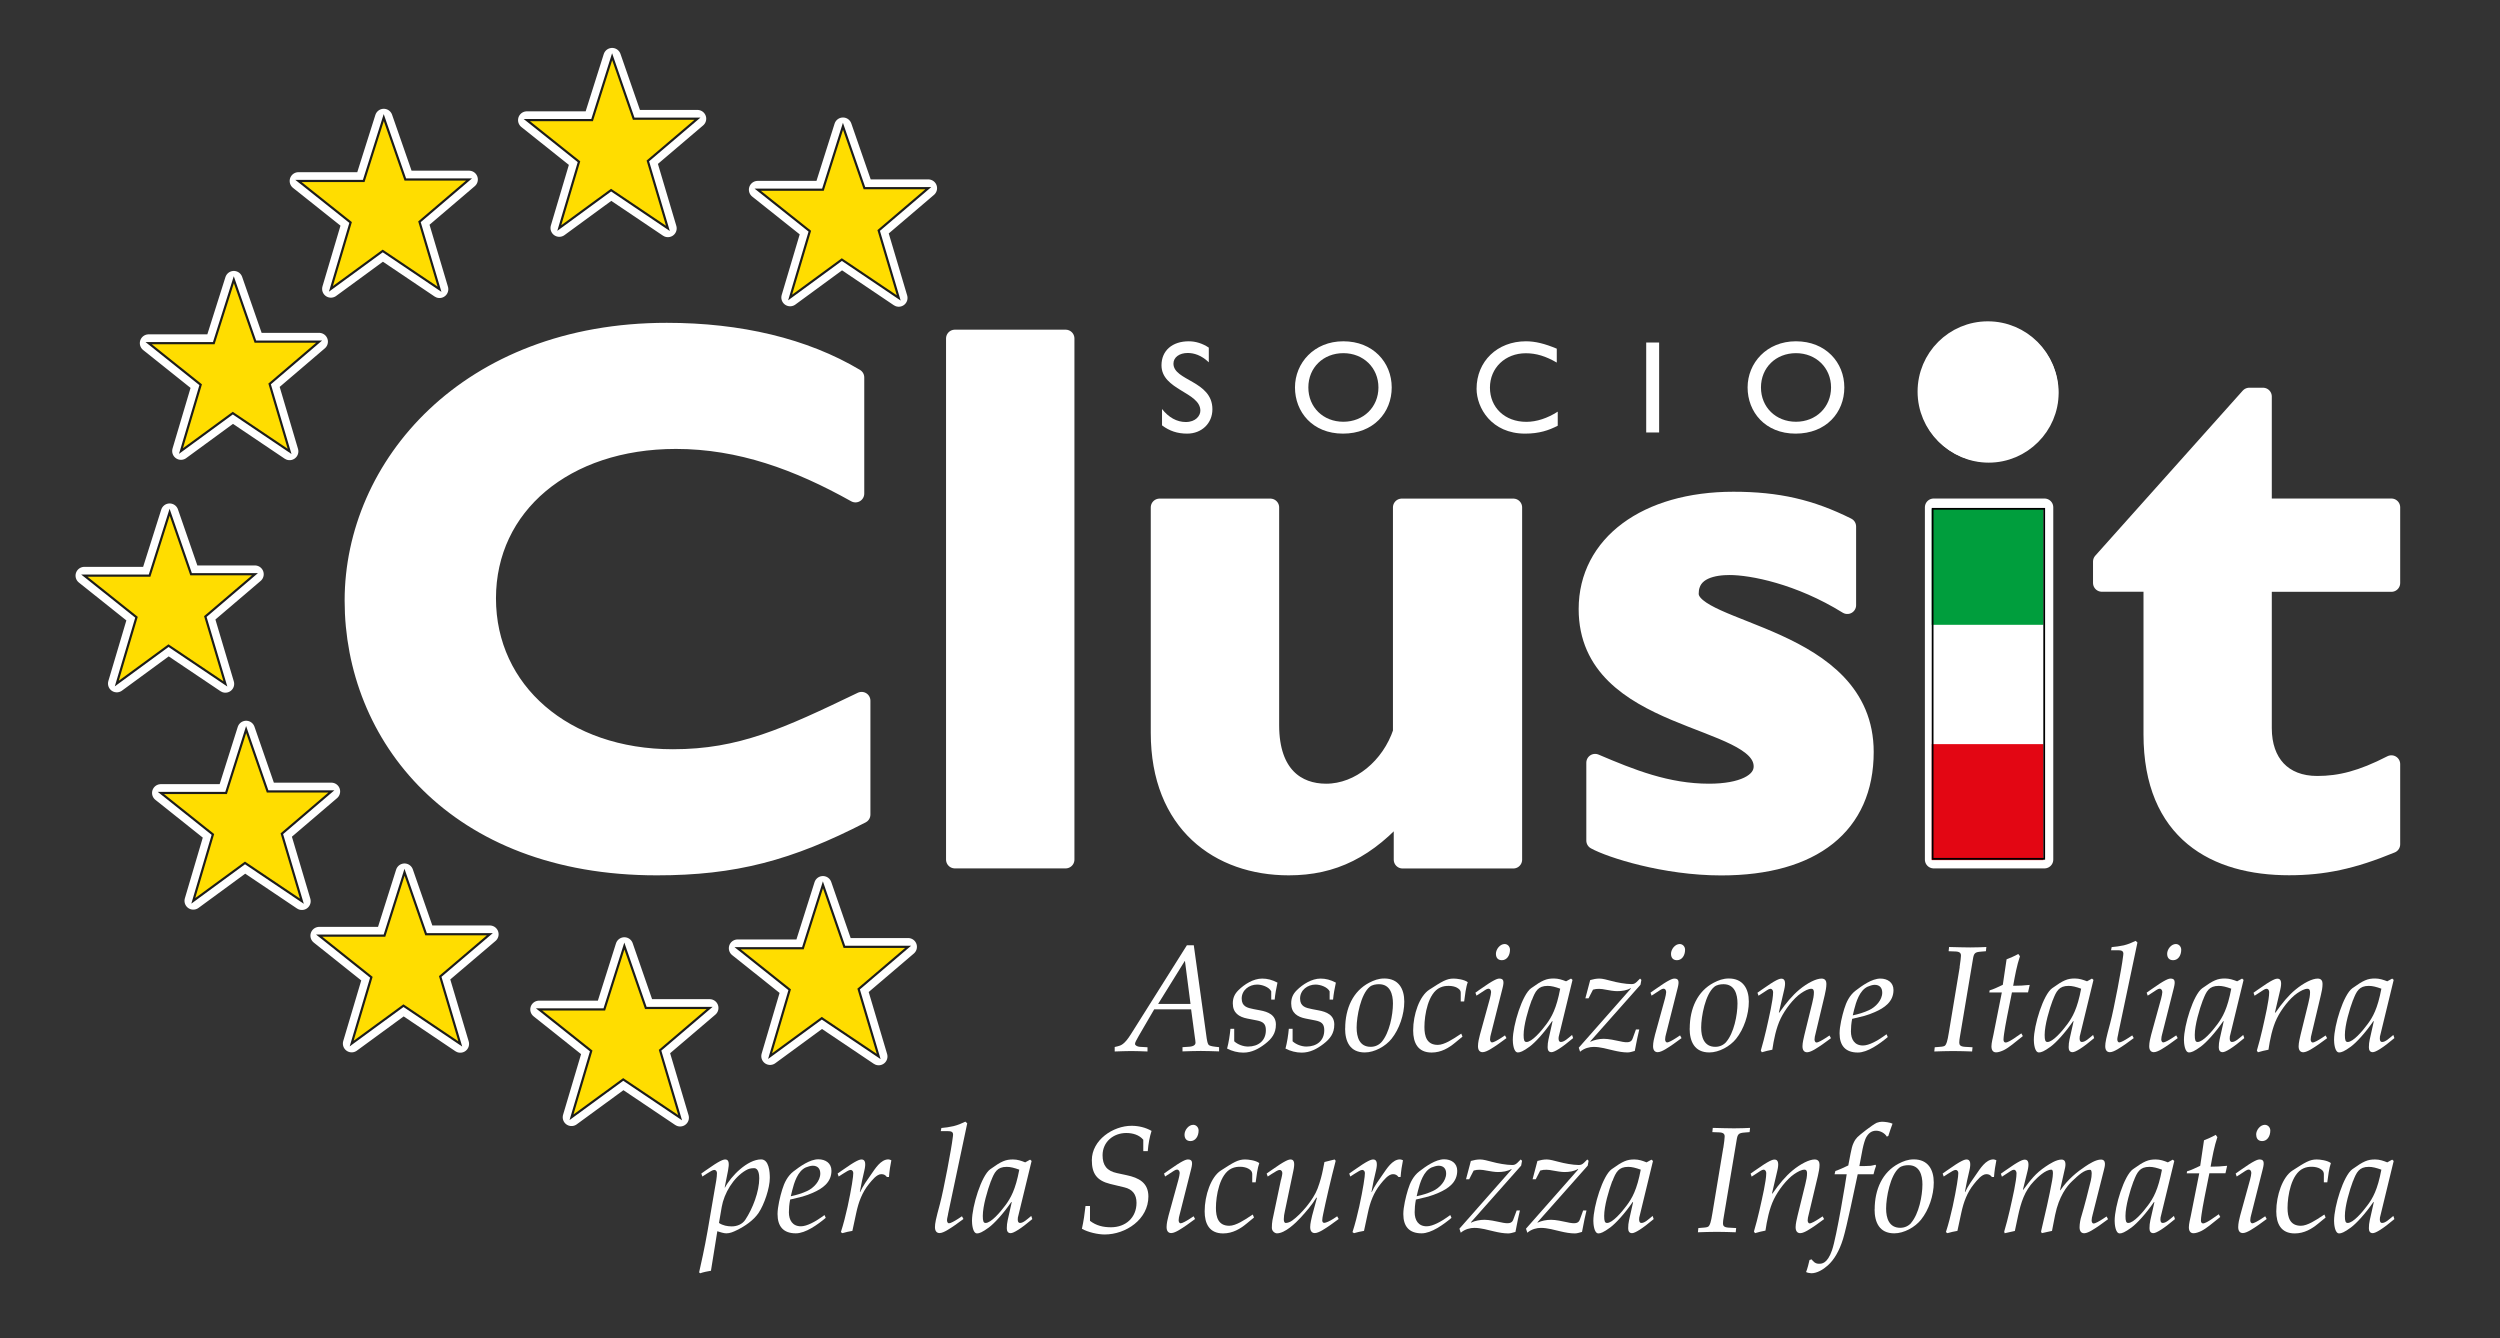
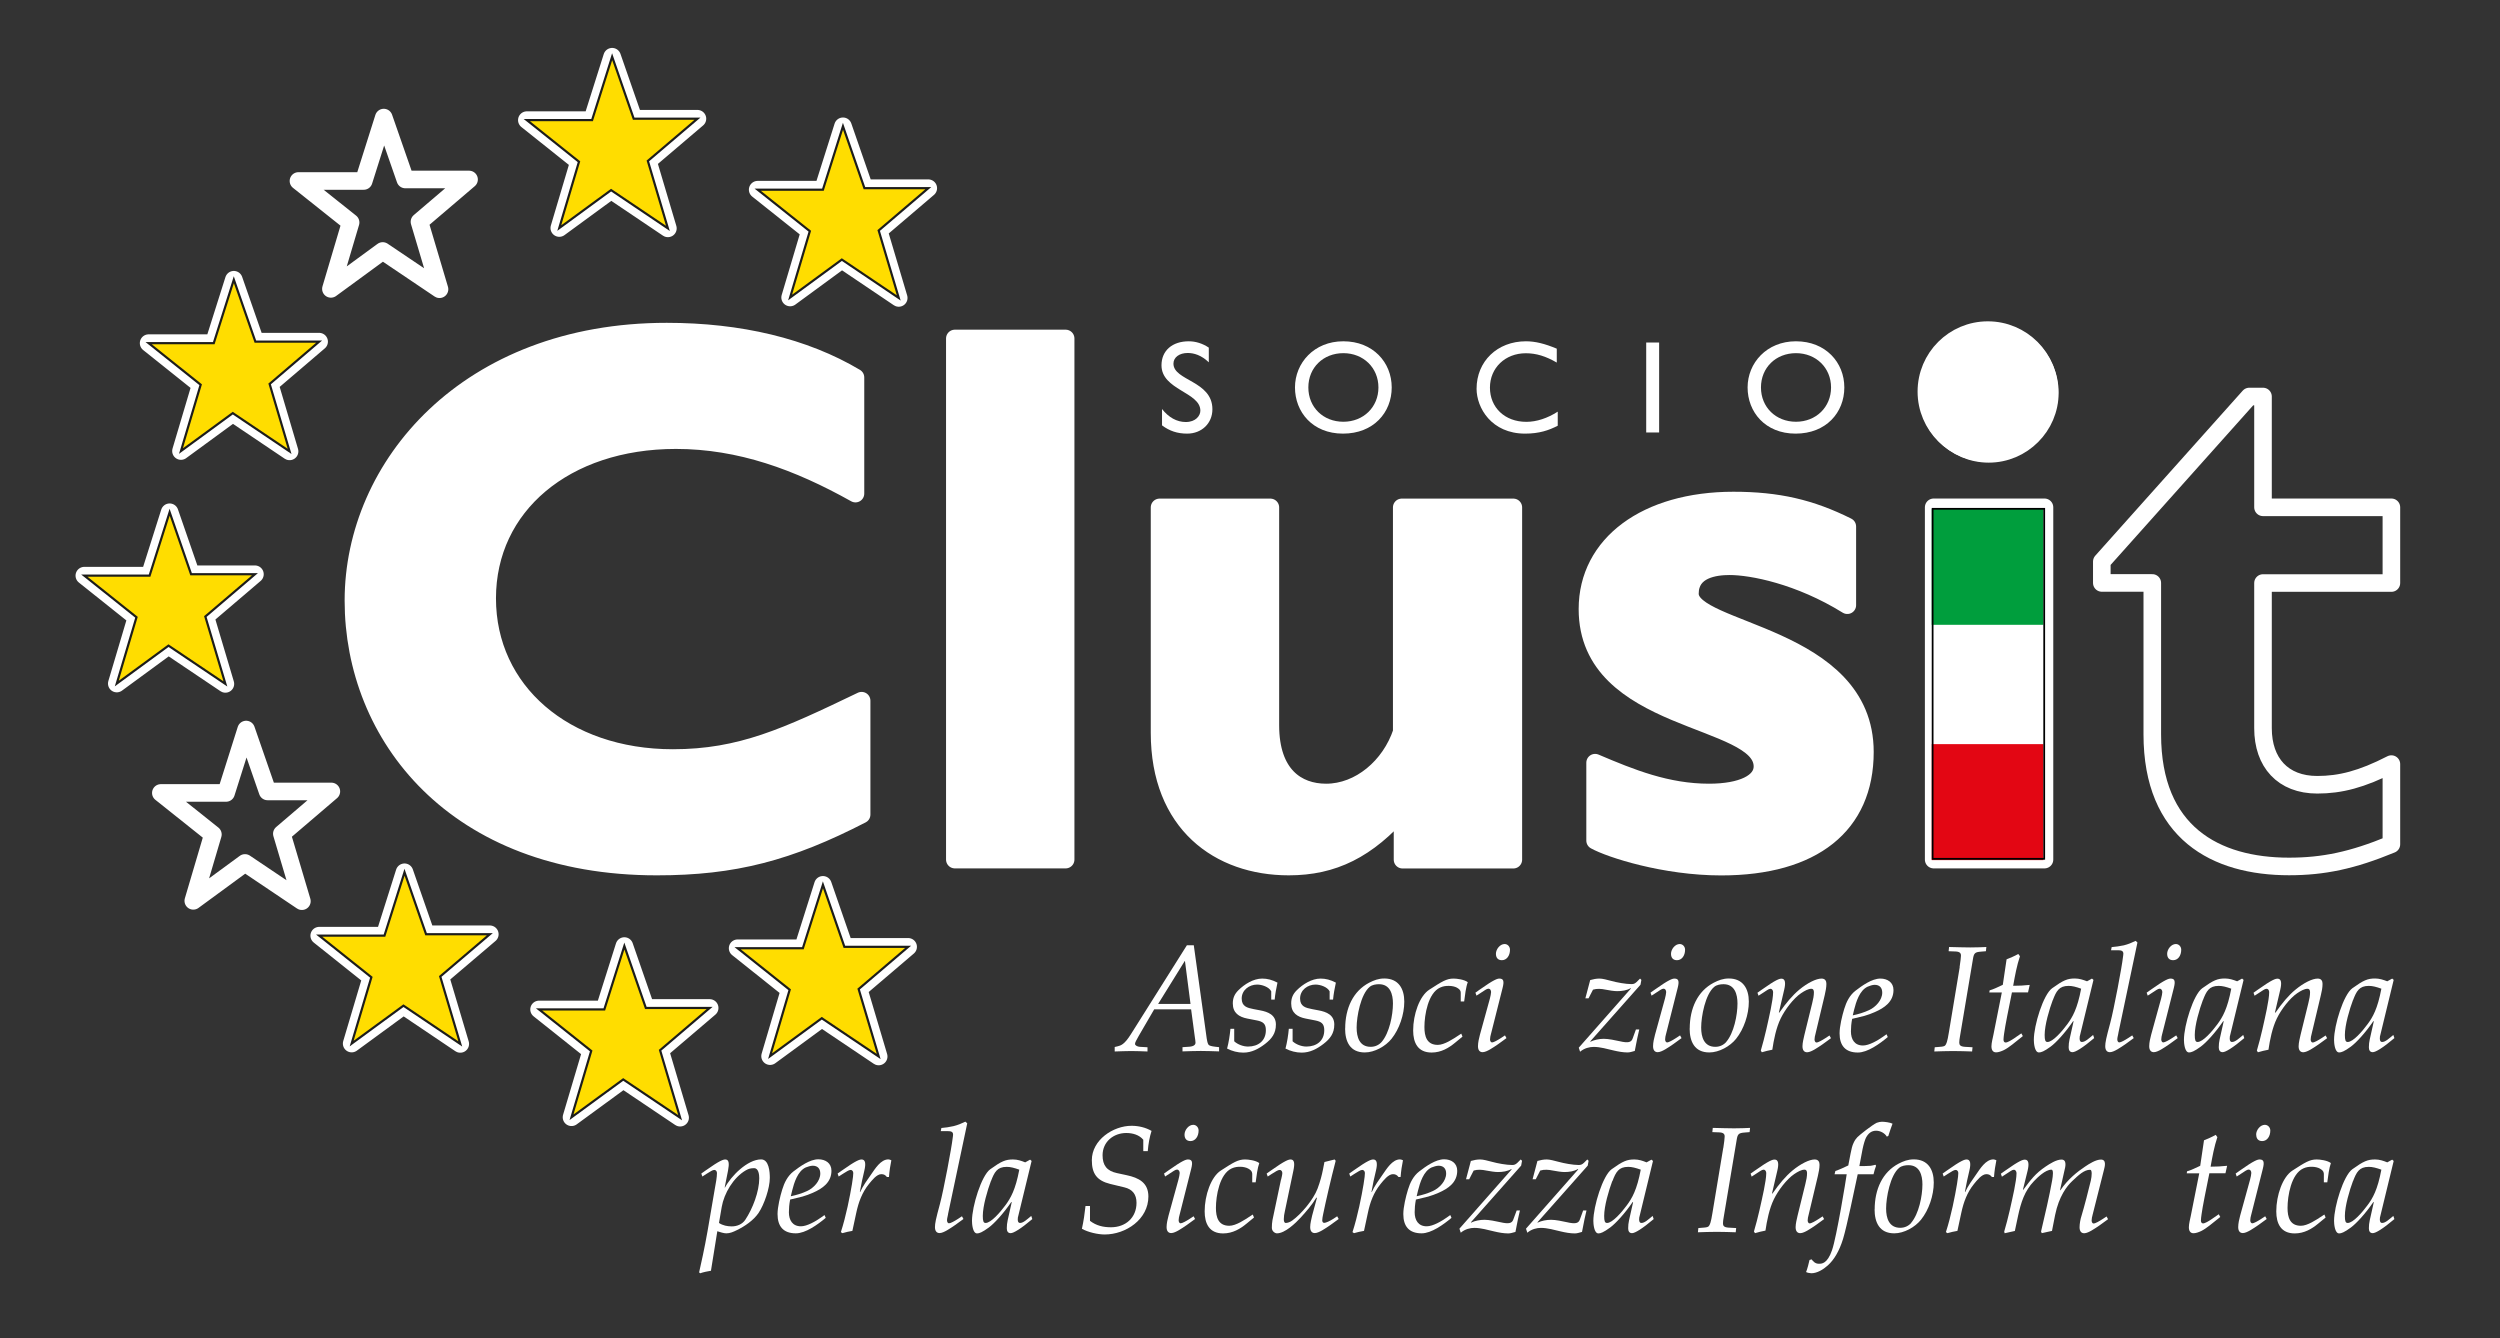
<svg xmlns="http://www.w3.org/2000/svg" id="Livello_1" data-name="Livello 1" viewBox="0 0 284.29 152.16">
  <rect x="0" y="0" width="284.29" height="152.16" fill="#333333" stroke="none" />
  <defs>
    <style>
      .cls-1 {
        stroke: #000;
        stroke-width: .2px;
      }

      .cls-1, .cls-2, .cls-3 {
        fill: none;
      }

      .cls-2 {
        stroke: #fff;
        stroke-linejoin: round;
        stroke-width: 2px;
      }

      .cls-4 {
        fill: #fd0;
        stroke: #1d1d1b;
        stroke-width: .25px;
      }

      .cls-5 {
        fill: #e30613;
      }

      .cls-5, .cls-3, .cls-6, .cls-7 {
        stroke-width: 0px;
      }

      .cls-6 {
        fill: #fff;
      }

      .cls-7 {
        fill: #009e3d;
      }
    </style>
  </defs>
  <g>
    <g>
      <polygon class="cls-2" points="95.86 14.36 98.3 21.4 105.56 21.4 99.92 26.21 102.2 33.88 95.73 29.52 89.85 33.83 92.09 26.29 86.16 21.57 93.58 21.57 95.86 14.36" />
      <polygon class="cls-2" points="69.61 6.45 72.06 13.5 79.31 13.5 73.67 18.3 75.95 25.97 69.49 21.62 63.6 25.93 65.84 18.39 59.91 13.66 67.33 13.66 69.61 6.45" />
      <polygon class="cls-2" points="43.64 13.37 46.09 20.41 53.34 20.41 47.7 25.22 49.98 32.89 43.52 28.54 37.63 32.85 39.87 25.3 33.94 20.58 41.36 20.58 43.64 13.37" />
      <polygon class="cls-2" points="26.59 31.81 29.04 38.85 36.29 38.85 30.66 43.66 32.93 51.33 26.47 46.98 20.58 51.29 22.82 43.75 16.9 39.02 24.31 39.02 26.59 31.81" />
      <polygon class="cls-2" points="19.29 58.25 21.73 65.3 28.99 65.3 23.35 70.11 25.63 77.77 19.16 73.42 13.28 77.73 15.52 70.19 9.59 65.46 17.01 65.46 19.29 58.25" />
      <polygon class="cls-2" points="27.99 82.96 30.43 90 37.68 90 32.05 94.81 34.33 102.48 27.86 98.13 21.98 102.44 24.21 94.89 18.29 90.17 25.71 90.17 27.99 82.96" />
      <polygon class="cls-2" points="46 99.19 48.45 106.24 55.7 106.24 50.06 111.04 52.34 118.71 45.88 114.36 39.99 118.67 42.23 111.13 36.3 106.4 43.72 106.4 46 99.19" />
      <polygon class="cls-2" points="71 107.58 73.44 114.62 80.7 114.62 75.06 119.43 77.34 127.1 70.87 122.75 64.99 127.05 67.23 119.51 61.3 114.79 68.72 114.79 71 107.58" />
      <polygon class="cls-2" points="93.58 100.62 96.02 107.67 103.27 107.67 97.64 112.47 99.92 120.14 93.45 115.79 87.57 120.1 89.8 112.55 83.88 107.83 91.3 107.83 93.58 100.62" />
    </g>
    <g>
      <polygon class="cls-4" points="95.86 14.36 98.3 21.4 105.56 21.4 99.92 26.21 102.2 33.88 95.73 29.52 89.85 33.83 92.09 26.29 86.16 21.57 93.58 21.57 95.86 14.36" />
      <polygon class="cls-4" points="69.61 6.45 72.06 13.5 79.31 13.5 73.67 18.3 75.95 25.97 69.49 21.62 63.6 25.93 65.84 18.39 59.91 13.66 67.33 13.66 69.61 6.45" />
-       <polygon class="cls-4" points="43.64 13.37 46.09 20.41 53.34 20.41 47.7 25.22 49.98 32.89 43.52 28.54 37.63 32.85 39.87 25.3 33.94 20.58 41.36 20.58 43.64 13.37" />
      <polygon class="cls-4" points="26.59 31.81 29.04 38.85 36.29 38.85 30.66 43.66 32.93 51.33 26.47 46.98 20.58 51.29 22.82 43.75 16.9 39.02 24.31 39.02 26.59 31.81" />
      <polygon class="cls-4" points="19.29 58.25 21.73 65.3 28.99 65.3 23.35 70.11 25.63 77.77 19.16 73.42 13.28 77.73 15.52 70.19 9.59 65.46 17.01 65.46 19.29 58.25" />
-       <polygon class="cls-4" points="27.99 82.96 30.43 90 37.68 90 32.05 94.81 34.33 102.48 27.86 98.13 21.98 102.44 24.21 94.89 18.29 90.17 25.71 90.17 27.99 82.96" />
      <polygon class="cls-4" points="46 99.19 48.45 106.24 55.7 106.24 50.06 111.04 52.34 118.71 45.88 114.36 39.99 118.67 42.23 111.13 36.3 106.4 43.72 106.4 46 99.19" />
      <polygon class="cls-4" points="71 107.58 73.44 114.62 80.7 114.62 75.06 119.43 77.34 127.1 70.87 122.75 64.99 127.05 67.23 119.51 61.3 114.79 68.72 114.79 71 107.58" />
      <polygon class="cls-4" points="93.58 100.62 96.02 107.67 103.27 107.67 97.64 112.47 99.92 120.14 93.45 115.79 87.57 120.1 89.8 112.55 83.88 107.83 91.3 107.83 93.58 100.62" />
    </g>
    <g>
      <path class="cls-6" d="m135.75,107.47l1.48,10.67c.03.24.1.5.19.65.07.12.36.19.77.24l.44.05v.48c-.7-.02-1.38-.05-2.08-.05s-1.38.03-2.08.05v-.48l.75-.05c.5-.03.73-.21.73-.46,0-.19-.05-.41-.07-.58l-.43-3.21h-4.2l-1.74,2.99c-.27.48-.44.77-.44.94s.27.31.53.33l.89.05v.48c-.61-.02-1.23-.05-1.84-.05s-1.25.03-1.89.05v-.51l.34-.08c.34-.09.75-.17,1.5-1.37l6.37-10.12h.79Zm-4.06,6.69h3.69l-.63-4.87h-.03l-3.02,4.87Z" />
      <path class="cls-6" d="m140.35,116.98v1.43c.38.36,1.02.6,1.57.6,1.16,0,2.03-.65,2.03-1.86,0-.75-.34-.97-1.02-1.11l-1.08-.21c-.97-.19-1.66-.65-1.66-1.72,0-.61.19-1.06.63-1.5.68-.68,1.71-1.33,2.71-1.33.58,0,1.13.14,1.74.46-.14.65-.26,1.28-.32,1.93h-.39v-.94c-.26-.51-1.08-.77-1.6-.77-.9,0-1.76.62-1.76,1.59,0,.9.63,1.06,1.35,1.2l.73.14c.94.17,1.81.53,1.81,1.62,0,1.01-.48,1.62-1.23,2.2-.73.56-1.52.99-2.48.99-.63,0-1.28-.17-1.84-.46.19-.73.31-1.49.38-2.25h.43Z" />
      <path class="cls-6" d="m146.99,116.98v1.43c.38.36,1.02.6,1.57.6,1.16,0,2.03-.65,2.03-1.86,0-.75-.34-.97-1.02-1.11l-1.08-.21c-.97-.19-1.66-.65-1.66-1.72,0-.61.19-1.06.63-1.5.68-.68,1.71-1.33,2.71-1.33.58,0,1.13.14,1.74.46-.14.65-.26,1.28-.32,1.93h-.39v-.94c-.26-.51-1.08-.77-1.6-.77-.9,0-1.76.62-1.76,1.59,0,.9.63,1.06,1.35,1.2l.73.14c.94.17,1.81.53,1.81,1.62,0,1.01-.48,1.62-1.23,2.2-.73.56-1.52.99-2.48.99-.63,0-1.28-.17-1.84-.46.19-.73.31-1.49.38-2.25h.43Z" />
      <path class="cls-6" d="m152.97,116.96c0-2.29.89-4.25,2.73-5.21.53-.27,1.04-.48,1.72-.48,1.61,0,2.27,1.16,2.27,2.63s-.56,3.12-1.45,4.23c-.68.85-1.93,1.55-3.04,1.55-1.69,0-2.24-1.25-2.24-2.73Zm4.15,1.52c.87-1.01,1.28-3.04,1.28-4.37,0-1.04-.31-2.19-1.59-2.19-.36,0-.77.07-1.04.29-1.04.84-1.5,3.4-1.5,4.64,0,1.09.32,2.19,1.6,2.19.51,0,.94-.21,1.25-.56Z" />
      <path class="cls-6" d="m166.1,112.84c0-.24-.19-.39-.43-.53-.21-.12-.58-.2-.91-.2s-.61.02-.99.19c-1.37.61-1.79,3.11-1.79,4.49,0,1.06.27,2.03,1.52,2.03.75,0,1.76-.68,2.41-1.11l.26-.17.14.34-.85.7c-.7.58-1.57,1.11-2.66,1.11-1.57,0-2.1-1.11-2.1-2.51,0-1.84.73-3.93,1.84-4.64,1.43-.92,1.95-1.26,2.75-1.26.37,0,1.21.1,1.62.41-.21.55-.32,1.49-.41,2.19h-.39v-1.02Z" />
      <path class="cls-6" d="m169.56,117.52c-.07.26-.12.48-.12.68,0,.19.1.34.22.34.21,0,.65-.26,1.04-.51l.44-.29.17.31c-.67.5-1.25.92-1.86,1.28-.26.15-.6.32-.85.32-.36,0-.53-.26-.53-.68s.12-.92.22-1.3l1.13-4.1c.07-.27.14-.6.14-.75,0-.17-.08-.39-.31-.39-.19,0-.46.22-.87.48l-.48.31-.12-.34.48-.34c1.66-1.18,2.03-1.26,2.25-1.26.48,0,.55.31.36,1.06l-1.31,5.19Zm.55-9.06c0-.51.46-1.11.99-1.11.34,0,.61.29.61.65,0,.68-.38,1.19-.92,1.19-.44,0-.68-.27-.68-.73Z" />
-       <path class="cls-6" d="m177.25,117.91c-.03.15-.05.58.24.58.39,0,.8-.41,1.28-.8l.12.36c-1.31,1.11-2.13,1.6-2.46,1.6-.34,0-.44-.26-.44-.56s.03-.6.1-.9l.46-2.05-.05-.02c-.92,1.35-1.96,2.46-2.56,2.9-.75.55-1.09.66-1.33.66-.51,0-.58-1.11-.58-1.43,0-1.66,1.08-5.16,2.08-5.87,1.28-.92,1.74-1.11,2.6-1.11.5,0,.94.15,1.38.32l.56-.31.17.15-1.57,6.47Zm-3.07-4.18c-.39,1.04-.92,2.83-.92,3.96,0,.58.07.8.33.8.61,0,1.66-1.21,2.24-2,.61-.82,1.16-1.78,1.59-4.06-.58-.21-1.01-.32-1.43-.32-1.09,0-1.4.6-1.79,1.62Z" />
      <path class="cls-6" d="m185.46,112.4l-.03-.03c-.44.26-.99.34-1.52.34-.34,0-.92-.08-1.33-.17-.48-.1-.96-.14-1.43,0l-.51.99h-.36l.55-2.08c.34-.1.7-.17,1.06-.17s.84.14,1.35.27c.62.17,1.62.36,2.29.36.26,0,.39-.07.58-.24l.39-.39.15.15-.1.55-5.72,6.45.03.03c.44-.21.99-.33,1.52-.33s1.33.17,1.78.27c1.02.24,1.35.12,1.5-.31l.37-1.02h.38c-.15.63-.29,1.25-.51,2.44-.36.1-.58.17-.82.17-.51,0-1.06-.1-1.57-.22-.75-.17-1.52-.41-2.29-.41-.46,0-1.06.14-1.54.55l-.15-.46,5.94-6.74Z" />
      <path class="cls-6" d="m189.47,117.52c-.07.26-.12.48-.12.68,0,.19.1.34.22.34.21,0,.65-.26,1.04-.51l.44-.29.17.31c-.67.5-1.25.92-1.86,1.28-.26.15-.6.32-.85.32-.36,0-.53-.26-.53-.68s.12-.92.22-1.3l1.13-4.1c.07-.27.14-.6.14-.75,0-.17-.08-.39-.31-.39-.19,0-.46.22-.87.48l-.48.31-.12-.34.48-.34c1.66-1.18,2.03-1.26,2.25-1.26.48,0,.55.31.36,1.06l-1.31,5.19Zm.55-9.06c0-.51.46-1.11.99-1.11.34,0,.61.29.61.65,0,.68-.38,1.19-.92,1.19-.44,0-.68-.27-.68-.73Z" />
      <path class="cls-6" d="m192.15,116.96c0-2.29.89-4.25,2.73-5.21.53-.27,1.04-.48,1.72-.48,1.6,0,2.27,1.16,2.27,2.63s-.56,3.12-1.45,4.23c-.68.85-1.93,1.55-3.04,1.55-1.69,0-2.24-1.25-2.24-2.73Zm4.15,1.52c.87-1.01,1.28-3.04,1.28-4.37,0-1.04-.31-2.19-1.59-2.19-.36,0-.77.07-1.04.29-1.04.84-1.5,3.4-1.5,4.64,0,1.09.33,2.19,1.61,2.19.51,0,.94-.21,1.25-.56Z" />
      <path class="cls-6" d="m202.27,115.15h.07c.75-1.08,1.49-1.96,2.27-2.61.96-.79,1.93-1.26,2.53-1.26.44,0,.55.31.55.6,0,.41-.09.84-.19,1.28l-1.04,4.37c-.07.26-.12.48-.12.68,0,.19.1.34.22.34.21,0,.65-.26,1.04-.51l.44-.29.17.31c-.67.5-1.25.92-1.86,1.28-.26.15-.6.32-.85.32-.36,0-.53-.26-.53-.68s.14-.92.22-1.3l.89-3.62c.12-.46.19-.87.19-1.23,0-.21-.07-.39-.29-.39-.34,0-.75.22-1.18.51-.85.58-1.81,1.84-2.3,2.85-.53,1.08-.8,2.47-.96,3.57-.39.07-.79.17-1.19.29l-.12-.19c.46-1.55.82-3.23,1.13-4.71.15-.75.27-1.47.27-1.93,0-.17-.09-.39-.31-.39-.19,0-.46.22-.87.48l-.48.31-.12-.34.48-.34c1.66-1.18,2.03-1.26,2.25-1.26.43,0,.5.46.31,1.26l-.61,2.61Z" />
      <path class="cls-6" d="m210.62,115.85c-.1.53-.14,1.01-.14,1.43,0,.91.41,1.61,1.37,1.61.7,0,1.69-.58,2.27-.99l.41-.29.14.32c-.92.77-2.29,1.76-3.4,1.76-1.42,0-2.08-.79-2.08-2.18,0-.8.29-2,.53-2.78.24-.79.61-1.55,1.28-2.07.73-.56,1.86-1.38,2.83-1.38.8,0,1.49.43,1.49,1.3,0,1.33-1.02,2.03-2.12,2.51-.39.17-.79.32-1.18.43l-1.4.34Zm.08-.39c.65-.14,1.26-.32,1.86-.6.73-.34,1.48-1.13,1.48-1.98,0-.55-.29-.89-.87-.89-.22,0-.6.12-.79.21-.92.43-1.31,1.72-1.54,2.63l-.15.63Z" />
      <path class="cls-6" d="m222.84,109.96c.1-.67.14-1.01.15-1.26.02-.31-.14-.48-.6-.5l-.8-.03.05-.48c.97.02,1.69.05,2.41.05s1.42-.03,1.83-.05l-.05.48-.6.05c-.63.05-.77.17-.87.82l-1.49,8.88c-.03.19-.07.39-.07.62,0,.27.09.46.62.5l.89.05-.05.48c-.63-.02-1.4-.05-2.15-.05s-1.52.03-2.15.05l.05-.48.62-.05c.31-.02.48-.07.56-.15.14-.14.26-.43.43-1.5l1.23-7.41Z" />
      <path class="cls-6" d="m226.22,112.84l.03-.22c.39-.1,1.08-.43,1.5-.63l.43-2.9c.36-.14.92-.37,1.33-.61l.19.26c-.36,1.08-.56,2.17-.77,3.36.63,0,1.25-.03,1.88-.1l-.19.85h-1.83c-.34,1.67-.79,3.89-.89,4.68-.03.24-.07.48-.07.68,0,.19.07.34.24.34.22,0,.63-.24,1.02-.51l.77-.53.17.31c-.92.73-1.54,1.28-2.15,1.59-.29.14-.63.26-.89.26-.36,0-.53-.26-.53-.68s.15-.92.22-1.3l.96-4.83h-1.43Z" />
      <path class="cls-6" d="m236.5,117.91c-.03.15-.05.58.24.58.39,0,.8-.41,1.28-.8l.12.36c-1.31,1.11-2.13,1.6-2.46,1.6-.34,0-.44-.26-.44-.56s.03-.6.1-.9l.46-2.05-.05-.02c-.92,1.35-1.96,2.46-2.56,2.9-.75.55-1.09.66-1.33.66-.51,0-.58-1.11-.58-1.43,0-1.66,1.08-5.16,2.08-5.87,1.28-.92,1.74-1.11,2.59-1.11.5,0,.94.15,1.38.32l.56-.31.17.15-1.57,6.47Zm-3.07-4.18c-.39,1.04-.92,2.83-.92,3.96,0,.58.07.8.32.8.61,0,1.66-1.21,2.24-2,.61-.82,1.16-1.78,1.59-4.06-.58-.21-1.01-.32-1.43-.32-1.09,0-1.4.6-1.79,1.62Z" />
      <path class="cls-6" d="m240.89,117.52c-.05.26-.12.48-.12.68,0,.19.1.34.22.34.2,0,.65-.26,1.04-.51l.44-.29.17.31c-.66.5-1.25.92-1.86,1.28-.26.15-.6.32-.85.32-.36,0-.53-.26-.53-.68s.1-.92.56-2.61c.43-1.59,1.35-6.52,1.45-7.48.02-.17.05-.33.05-.43,0-.34-.27-.39-.58-.39h-.82l.07-.36c.43-.03.9-.1,1.38-.2.48-.12.9-.29,1.35-.51l.2.19-2.18,10.35Z" />
      <path class="cls-6" d="m245.89,117.52c-.07.26-.12.48-.12.68,0,.19.1.34.22.34.2,0,.65-.26,1.04-.51l.44-.29.17.31c-.67.5-1.25.92-1.86,1.28-.26.15-.6.32-.85.32-.36,0-.53-.26-.53-.68s.12-.92.22-1.3l1.13-4.1c.07-.27.14-.6.14-.75,0-.17-.09-.39-.31-.39-.19,0-.46.22-.87.48l-.48.31-.12-.34.48-.34c1.66-1.18,2.03-1.26,2.25-1.26.48,0,.55.31.36,1.06l-1.31,5.19Zm.55-9.06c0-.51.46-1.11.99-1.11.34,0,.61.29.61.65,0,.68-.37,1.19-.92,1.19-.44,0-.68-.27-.68-.73Z" />
      <path class="cls-6" d="m253.57,117.91c-.03.15-.05.58.24.58.39,0,.8-.41,1.28-.8l.12.36c-1.31,1.11-2.13,1.6-2.46,1.6s-.44-.26-.44-.56.03-.6.1-.9l.46-2.05-.05-.02c-.92,1.35-1.96,2.46-2.56,2.9-.75.55-1.09.66-1.33.66-.51,0-.58-1.11-.58-1.43,0-1.66,1.08-5.16,2.08-5.87,1.28-.92,1.74-1.11,2.59-1.11.5,0,.94.15,1.38.32l.56-.31.17.15-1.57,6.47Zm-3.07-4.18c-.39,1.04-.92,2.83-.92,3.96,0,.58.07.8.32.8.61,0,1.66-1.21,2.24-2,.61-.82,1.16-1.78,1.59-4.06-.58-.21-1.01-.32-1.43-.32-1.09,0-1.4.6-1.79,1.62Z" />
      <path class="cls-6" d="m258.69,115.15h.07c.75-1.08,1.48-1.96,2.27-2.61.96-.79,1.93-1.26,2.53-1.26.44,0,.55.31.55.6,0,.41-.08.84-.19,1.28l-1.04,4.37c-.07.26-.12.48-.12.68,0,.19.1.34.22.34.21,0,.65-.26,1.04-.51l.44-.29.17.31c-.67.5-1.25.92-1.86,1.28-.26.15-.6.32-.85.32-.36,0-.53-.26-.53-.68s.14-.92.22-1.3l.89-3.62c.12-.46.19-.87.19-1.23,0-.21-.07-.39-.29-.39-.34,0-.75.22-1.18.51-.85.58-1.81,1.84-2.3,2.85-.53,1.08-.8,2.47-.96,3.57-.39.07-.79.17-1.2.29l-.12-.19c.46-1.55.82-3.23,1.13-4.71.15-.75.27-1.47.27-1.93,0-.17-.08-.39-.31-.39-.19,0-.46.22-.87.48l-.48.31-.12-.34.48-.34c1.66-1.18,2.03-1.26,2.25-1.26.43,0,.5.46.31,1.26l-.61,2.61Z" />
      <path class="cls-6" d="m270.64,117.91c-.03.15-.05.58.24.58.39,0,.8-.41,1.28-.8l.12.36c-1.31,1.11-2.13,1.6-2.46,1.6-.34,0-.44-.26-.44-.56s.03-.6.1-.9l.46-2.05-.05-.02c-.92,1.35-1.96,2.46-2.56,2.9-.75.55-1.09.66-1.33.66-.51,0-.58-1.11-.58-1.43,0-1.66,1.08-5.16,2.08-5.87,1.28-.92,1.74-1.11,2.59-1.11.5,0,.94.15,1.38.32l.56-.31.17.15-1.57,6.47Zm-3.07-4.18c-.39,1.04-.92,2.83-.92,3.96,0,.58.07.8.32.8.62,0,1.66-1.21,2.24-2,.62-.82,1.16-1.78,1.59-4.06-.58-.21-1.01-.32-1.43-.32-1.09,0-1.4.6-1.79,1.62Z" />
      <path class="cls-6" d="m80.87,144.5c-.41.07-.84.15-1.25.29l-.12-.1c.19-.84.63-2.78.97-4.75l.79-4.61c.14-.75.27-1.47.27-1.93,0-.17-.09-.36-.31-.36-.19,0-.46.19-.87.44l-.48.31-.12-.34.48-.34c1.66-1.18,2.03-1.26,2.25-1.26.43,0,.46.46.31,1.26l-.38,1.91.03.03c.67-1.3,2.56-3.21,4.11-3.21.9,0,.99,1.43.99,2.1,0,1.16-.63,3.02-1.28,3.99-.58.85-1.57,1.52-2.48,1.96-.38.19-.77.36-1.19.36-.29,0-.73-.15-1.02-.24l-.72,4.47Zm.89-5.43c.43.29.96.39,1.45.39.6,0,1.2-.24,1.54-.75.84-1.26,1.59-3.21,1.59-4.73,0-.38-.07-1.14-.58-1.14-.36,0-.61.05-.94.24-1.42.82-2.48,2.61-2.75,4.18l-.31,1.81Z" />
      <path class="cls-6" d="m89.85,136.42c-.1.53-.14,1.01-.14,1.43,0,.9.41,1.6,1.37,1.6.7,0,1.69-.58,2.27-.99l.41-.29.14.32c-.92.77-2.29,1.76-3.4,1.76-1.42,0-2.08-.79-2.08-2.19,0-.8.29-2,.53-2.78.24-.79.61-1.55,1.28-2.07.73-.56,1.86-1.38,2.83-1.38.8,0,1.49.43,1.49,1.3,0,1.33-1.02,2.03-2.12,2.51-.39.17-.79.32-1.18.43l-1.4.34Zm.09-.39c.65-.14,1.26-.32,1.86-.6.73-.34,1.48-1.13,1.48-1.98,0-.55-.29-.89-.87-.89-.22,0-.6.12-.79.2-.92.43-1.31,1.72-1.54,2.63l-.15.63Z" />
      <path class="cls-6" d="m100.85,133.84c-.17-.22-.34-.32-.63-.32-.53,0-1.09.73-1.4,1.11-.79.97-1.19,2.08-1.45,3.29l-.44,2.05c-.38.07-.75.14-1.14.26l-.17-.12c.6-1.84,1.04-4.13,1.26-5.45.12-.73.15-1.08.15-1.26,0-.17-.09-.36-.31-.36-.19,0-.46.19-.87.44l-.48.31-.12-.34.48-.34c1.66-1.18,2.03-1.26,2.25-1.26.43,0,.5.46.31,1.26-.2.82-.34,1.5-.51,2.42l.03.03c.31-.7.87-1.47,1.25-2.01.44-.63,1.09-1.71,1.96-1.71.12,0,.22.05.34.1-.12.58-.22,1.23-.27,1.9h-.24Z" />
      <path class="cls-6" d="m107.81,138.09c-.05.26-.12.48-.12.68,0,.19.1.34.22.34.2,0,.65-.26,1.04-.51l.44-.29.17.31c-.67.5-1.25.92-1.86,1.28-.26.15-.6.32-.85.32-.36,0-.53-.26-.53-.68s.1-.92.56-2.61c.43-1.59,1.35-6.52,1.45-7.48.02-.17.05-.32.05-.43,0-.34-.27-.39-.58-.39h-.82l.07-.36c.43-.03.9-.1,1.38-.21.48-.12.9-.29,1.35-.51l.21.19-2.19,10.35Z" />
      <path class="cls-6" d="m115.75,138.49c-.03.15-.05.58.24.58.39,0,.8-.41,1.28-.8l.12.36c-1.31,1.11-2.13,1.6-2.46,1.6-.34,0-.44-.26-.44-.56s.03-.6.1-.91l.46-2.05-.05-.02c-.92,1.35-1.96,2.46-2.56,2.9-.75.55-1.09.67-1.33.67-.51,0-.58-1.11-.58-1.43,0-1.66,1.08-5.16,2.08-5.87,1.28-.92,1.74-1.11,2.59-1.11.5,0,.94.15,1.38.33l.56-.31.17.15-1.57,6.47Zm-3.07-4.18c-.39,1.04-.92,2.83-.92,3.96,0,.58.07.8.32.8.61,0,1.66-1.21,2.24-2,.61-.82,1.16-1.78,1.59-4.06-.58-.21-1.01-.32-1.43-.32-1.09,0-1.4.6-1.79,1.62Z" />
      <path class="cls-6" d="m130.01,129.61c-.46-.56-1.21-.77-1.93-.77-1.47,0-2.7,1.01-2.7,2.53,0,1.16.5,1.79,1.64,2.03l1.11.24c1.35.29,2.46.84,2.46,2.42,0,2.6-2.56,4.32-4.97,4.32-.79,0-1.91-.26-2.59-.65.19-.85.32-1.74.41-2.59h.51v1.69c.72.55,1.5.73,2.39.73,1.66,0,2.9-1.09,2.9-2.78,0-.96-.46-1.54-1.38-1.76l-1.62-.39c-1.52-.38-2.08-1.18-2.08-2.7,0-2.29,2.41-3.91,4.52-3.91.79,0,1.59.19,2.27.58-.22.7-.36,1.43-.43,2.3h-.51v-1.3Z" />
      <path class="cls-6" d="m134.15,138.09c-.07.26-.12.48-.12.68,0,.19.1.34.22.34.2,0,.65-.26,1.04-.51l.44-.29.17.31c-.67.5-1.25.92-1.86,1.28-.26.15-.6.32-.85.32-.36,0-.53-.26-.53-.68s.12-.92.22-1.3l1.13-4.1c.07-.27.14-.6.14-.75,0-.17-.09-.39-.31-.39-.19,0-.46.22-.87.48l-.48.31-.12-.34.48-.34c1.66-1.18,2.03-1.26,2.25-1.26.48,0,.55.31.36,1.06l-1.31,5.19Zm.55-9.07c0-.51.46-1.11.99-1.11.34,0,.61.29.61.65,0,.68-.38,1.2-.92,1.2-.44,0-.68-.27-.68-.73Z" />
      <path class="cls-6" d="m142.38,133.42c0-.24-.19-.39-.43-.53-.21-.12-.58-.21-.9-.21s-.61.02-.99.19c-1.37.62-1.79,3.11-1.79,4.49,0,1.06.27,2.03,1.52,2.03.75,0,1.76-.68,2.41-1.11l.26-.17.14.34-.85.7c-.7.58-1.57,1.11-2.66,1.11-1.57,0-2.1-1.11-2.1-2.51,0-1.84.73-3.93,1.84-4.64,1.43-.92,1.95-1.26,2.75-1.26.38,0,1.21.1,1.62.41-.2.55-.32,1.49-.41,2.19h-.39v-1.02Z" />
      <path class="cls-6" d="m145.68,134.15c.03-.14.14-.56.14-.75,0-.17-.09-.36-.31-.36-.19,0-.46.19-.87.44l-.48.31-.12-.34.48-.34c1.66-1.18,2.03-1.26,2.25-1.26.43,0,.48.46.31,1.26l-.97,4.63c-.07.31-.12.6-.12.9,0,.17.03.43.22.43.2,0,.5-.1.73-.27,1.01-.72,2.41-2.36,2.89-3.64.31-.82.5-1.59.61-2.15l.17-.87,1.16-.29.12.15c-.53,2.01-1.16,4.76-1.43,6.09-.05.26-.1.48-.1.68,0,.19.1.29.22.29.2,0,.65-.21,1.04-.46l.44-.29.17.31c-.67.5-1.25.92-1.86,1.28-.26.15-.6.32-.85.32-.36,0-.53-.26-.53-.68s.14-.92.22-1.3l.55-2.03-.07-.02c-.5.84-1.13,1.55-1.78,2.27-.6.65-1.79,1.79-2.7,1.79-.21,0-.58-.22-.58-.63,0-.29.02-.6.07-.87l.97-4.61Z" />
      <path class="cls-6" d="m159.03,133.84c-.17-.22-.34-.32-.63-.32-.53,0-1.09.73-1.4,1.11-.79.97-1.2,2.08-1.45,3.29l-.44,2.05c-.38.07-.75.14-1.14.26l-.17-.12c.6-1.84,1.04-4.13,1.26-5.45.12-.73.15-1.08.15-1.26,0-.17-.09-.36-.31-.36-.19,0-.46.19-.87.44l-.48.31-.12-.34.48-.34c1.66-1.18,2.03-1.26,2.25-1.26.43,0,.5.46.31,1.26-.21.82-.34,1.5-.51,2.42l.03.03c.31-.7.87-1.47,1.25-2.01.44-.63,1.09-1.71,1.96-1.71.12,0,.22.05.34.1-.12.58-.22,1.23-.27,1.9h-.24Z" />
      <path class="cls-6" d="m161.01,136.42c-.1.53-.14,1.01-.14,1.43,0,.9.41,1.6,1.37,1.6.7,0,1.69-.58,2.27-.99l.41-.29.14.32c-.92.77-2.29,1.76-3.4,1.76-1.42,0-2.08-.79-2.08-2.19,0-.8.29-2,.53-2.78.24-.79.61-1.55,1.28-2.07.73-.56,1.86-1.38,2.83-1.38.8,0,1.49.43,1.49,1.3,0,1.33-1.02,2.03-2.12,2.51-.39.17-.79.32-1.18.43l-1.4.34Zm.09-.39c.65-.14,1.26-.32,1.86-.6.73-.34,1.49-1.13,1.49-1.98,0-.55-.29-.89-.87-.89-.22,0-.6.12-.79.2-.92.43-1.31,1.72-1.54,2.63l-.15.63Z" />
      <path class="cls-6" d="m171.89,132.97l-.03-.03c-.44.26-.99.34-1.52.34-.34,0-.92-.09-1.33-.17-.48-.1-.96-.14-1.43,0l-.51.99h-.36l.55-2.08c.34-.1.7-.17,1.06-.17s.84.14,1.35.27c.61.17,1.62.36,2.29.36.26,0,.39-.07.58-.24l.39-.39.15.15-.1.55-5.72,6.45.03.03c.44-.21.99-.32,1.52-.32s1.33.17,1.78.27c1.02.24,1.35.12,1.5-.31l.38-1.02h.37c-.15.63-.29,1.25-.51,2.44-.36.1-.58.17-.82.17-.51,0-1.06-.1-1.57-.22-.75-.17-1.52-.41-2.29-.41-.46,0-1.06.14-1.54.55l-.15-.46,5.94-6.74Z" />
      <path class="cls-6" d="m179.46,132.97l-.03-.03c-.44.26-.99.34-1.52.34-.34,0-.92-.09-1.33-.17-.48-.1-.96-.14-1.43,0l-.51.99h-.36l.55-2.08c.34-.1.7-.17,1.06-.17s.84.14,1.35.27c.62.17,1.62.36,2.29.36.26,0,.39-.07.58-.24l.39-.39.15.15-.1.55-5.72,6.45.03.03c.44-.21.99-.32,1.52-.32s1.33.17,1.78.27c1.02.24,1.35.12,1.5-.31l.37-1.02h.38c-.15.63-.29,1.25-.51,2.44-.36.1-.58.17-.82.17-.51,0-1.06-.1-1.57-.22-.75-.17-1.52-.41-2.29-.41-.46,0-1.06.14-1.54.55l-.15-.46,5.94-6.74Z" />
      <path class="cls-6" d="m186.41,138.49c-.03.15-.05.58.24.58.39,0,.8-.41,1.28-.8l.12.36c-1.31,1.11-2.13,1.6-2.46,1.6-.34,0-.44-.26-.44-.56s.03-.6.1-.91l.46-2.05-.05-.02c-.92,1.35-1.96,2.46-2.56,2.9-.75.55-1.09.67-1.33.67-.51,0-.58-1.11-.58-1.43,0-1.66,1.08-5.16,2.08-5.87,1.28-.92,1.74-1.11,2.59-1.11.5,0,.94.15,1.38.33l.56-.31.17.15-1.57,6.47Zm-3.07-4.18c-.39,1.04-.92,2.83-.92,3.96,0,.58.07.8.33.8.61,0,1.66-1.21,2.24-2,.61-.82,1.16-1.78,1.59-4.06-.58-.21-1.01-.32-1.43-.32-1.09,0-1.4.6-1.79,1.62Z" />
      <path class="cls-6" d="m195.97,130.53c.1-.66.14-1.01.15-1.26.02-.31-.14-.48-.6-.5l-.8-.03.05-.48c.97.02,1.69.05,2.41.05s1.42-.03,1.83-.05l-.05.48-.6.05c-.63.05-.77.17-.87.82l-1.49,8.88c-.03.19-.07.39-.07.61,0,.27.08.46.61.5l.89.05-.05.48c-.63-.02-1.4-.05-2.15-.05s-1.52.03-2.15.05l.05-.48.61-.05c.31-.02.48-.07.56-.15.14-.14.26-.43.43-1.5l1.23-7.41Z" />
      <path class="cls-6" d="m201.49,135.72h.07c.75-1.08,1.49-1.96,2.27-2.61.96-.79,1.93-1.26,2.53-1.26.44,0,.55.31.55.6,0,.41-.09.84-.19,1.28l-1.04,4.37c-.07.26-.12.48-.12.68,0,.19.1.34.22.34.21,0,.65-.26,1.04-.51l.44-.29.17.31c-.67.5-1.25.92-1.86,1.28-.26.15-.6.32-.85.32-.36,0-.53-.26-.53-.68s.14-.92.22-1.3l.89-3.62c.12-.46.19-.87.19-1.23,0-.21-.07-.39-.29-.39-.34,0-.75.22-1.18.51-.85.58-1.81,1.84-2.3,2.85-.53,1.08-.8,2.48-.96,3.57-.39.07-.79.17-1.19.29l-.12-.19c.46-1.55.82-3.23,1.13-4.71.15-.75.27-1.47.27-1.93,0-.17-.09-.39-.31-.39-.19,0-.46.22-.87.48l-.48.31-.12-.34.48-.34c1.66-1.18,2.03-1.26,2.25-1.26.43,0,.5.46.31,1.26l-.61,2.61Z" />
      <path class="cls-6" d="m211.25,133.54c-.39,1.79-1.21,5.84-1.67,7.36-.43,1.38-1.02,2.36-1.72,2.99-.53.48-1.23.9-1.88.9-.17,0-.5-.07-.6-.14.1-.19.37-1.21.39-1.37l.24-.07c.19.26.43.5.82.5.32,0,.96.02,1.5-1.54.53-1.52,1.6-8.11,1.67-8.64h-1.38l.09-.37c.5-.17.97-.39,1.47-.63l.26-1.35c.1-.51.19-.91.34-1.21.15-.34.29-.49.43-.65.19-.21,1.66-1.38,2.2-1.64.21-.08.43-.12.6-.12.31,0,.94.08,1.2.22-.14.37-.36,1.01-.48,1.4l-.17.07c-.21-.38-.73-.67-1.21-.67-.55,0-.9.31-1.16.8-.12.24-.27.73-.39,1.31l-.36,1.91c.43,0,.96,0,1.28-.03.17-.02.34-.07.55-.12l.07.12c-.09.21-.22.65-.29.96h-1.78Z" />
      <path class="cls-6" d="m213.18,137.53c0-2.29.89-4.25,2.73-5.21.53-.27,1.04-.48,1.72-.48,1.61,0,2.27,1.16,2.27,2.63s-.56,3.12-1.45,4.23c-.68.85-1.93,1.55-3.04,1.55-1.69,0-2.24-1.25-2.24-2.73Zm4.15,1.52c.87-1.01,1.28-3.04,1.28-4.37,0-1.04-.31-2.18-1.59-2.18-.36,0-.77.07-1.04.29-1.04.84-1.5,3.4-1.5,4.64,0,1.09.33,2.19,1.61,2.19.51,0,.94-.21,1.25-.56Z" />
      <path class="cls-6" d="m226.51,133.84c-.17-.22-.34-.32-.63-.32-.53,0-1.09.73-1.4,1.11-.79.97-1.19,2.08-1.45,3.29l-.44,2.05c-.38.07-.75.14-1.14.26l-.17-.12c.6-1.84,1.04-4.13,1.26-5.45.12-.73.15-1.08.15-1.26,0-.17-.09-.36-.31-.36-.19,0-.46.19-.87.44l-.48.31-.12-.34.48-.34c1.66-1.18,2.03-1.26,2.25-1.26.43,0,.5.46.31,1.26-.2.82-.34,1.5-.51,2.42l.03.03c.31-.7.87-1.47,1.25-2.01.44-.63,1.09-1.71,1.96-1.71.12,0,.22.05.34.1-.12.58-.22,1.23-.27,1.9h-.24Z" />
      <path class="cls-6" d="m233.36,139.97l-1.18.26-.08-.19c.44-1.88.94-3.98,1.26-5.8.1-.58.17-1.23-.08-1.23-.68,0-1.57.87-1.98,1.3-1.08,1.11-1.49,2.46-1.81,3.93l-.37,1.74-1.16.26-.05-.19c.46-1.55.82-3.23,1.13-4.71.15-.75.27-1.47.27-1.93,0-.17-.09-.39-.31-.39-.19,0-.46.22-.87.48l-.48.31-.12-.34.48-.34c1.66-1.18,2.03-1.26,2.25-1.26.43,0,.5.46.31,1.26l-.53,2.15.03.03c.85-1.14,1.37-1.86,2.56-2.66.46-.31,1.21-.79,1.79-.79.67,0,.43.89.34,1.25l-.5,2.22.03.03c.87-1.28,1.95-2.13,2.83-2.71.46-.31,1.21-.79,1.79-.79.67,0,.43.82.34,1.18l-1.28,5.07c-.07.26-.12.48-.12.68,0,.19.1.34.22.34.21,0,.65-.26,1.04-.51l.44-.29.17.31c-.67.5-1.25.92-1.86,1.28-.26.15-.6.32-.85.32-.36,0-.53-.26-.53-.68s.1-.94.22-1.3c.27-.87.87-3.18,1.06-4.01.12-.53.17-1.23-.08-1.23-.68,0-1.31.6-2.05,1.3-.58.55-1.49,1.69-1.93,3.84l-.36,1.83Z" />
-       <path class="cls-6" d="m245.69,138.49c-.03.15-.05.58.24.58.39,0,.8-.41,1.28-.8l.12.36c-1.31,1.11-2.13,1.6-2.46,1.6-.34,0-.44-.26-.44-.56s.03-.6.1-.91l.46-2.05-.05-.02c-.92,1.35-1.96,2.46-2.56,2.9-.75.55-1.09.67-1.33.67-.51,0-.58-1.11-.58-1.43,0-1.66,1.08-5.16,2.08-5.87,1.28-.92,1.74-1.11,2.59-1.11.5,0,.94.15,1.38.33l.56-.31.17.15-1.57,6.47Zm-3.07-4.18c-.39,1.04-.92,2.83-.92,3.96,0,.58.07.8.32.8.61,0,1.66-1.21,2.24-2,.61-.82,1.16-1.78,1.59-4.06-.58-.21-1.01-.32-1.43-.32-1.09,0-1.4.6-1.79,1.62Z" />
      <path class="cls-6" d="m248.67,133.42l.03-.22c.39-.1,1.08-.43,1.5-.63l.43-2.9c.36-.14.92-.38,1.33-.62l.19.26c-.36,1.08-.56,2.17-.77,3.36.63,0,1.25-.03,1.88-.1l-.19.85h-1.83c-.34,1.67-.79,3.89-.89,4.68-.03.24-.07.48-.07.68,0,.19.07.34.24.34.22,0,.63-.24,1.02-.51l.77-.53.17.31c-.92.73-1.54,1.28-2.15,1.59-.29.14-.63.26-.89.26-.36,0-.53-.26-.53-.68s.15-.92.22-1.3l.96-4.83h-1.43Z" />
      <path class="cls-6" d="m256.01,138.09c-.07.26-.12.48-.12.68,0,.19.1.34.22.34.21,0,.65-.26,1.04-.51l.44-.29.17.31c-.67.5-1.25.92-1.86,1.28-.26.15-.6.32-.85.32-.36,0-.53-.26-.53-.68s.12-.92.22-1.3l1.13-4.1c.07-.27.14-.6.14-.75,0-.17-.08-.39-.31-.39-.19,0-.46.22-.87.48l-.48.31-.12-.34.48-.34c1.66-1.18,2.03-1.26,2.25-1.26.48,0,.55.31.36,1.06l-1.31,5.19Zm.55-9.07c0-.51.46-1.11.99-1.11.34,0,.62.29.62.65,0,.68-.38,1.2-.92,1.2-.44,0-.68-.27-.68-.73Z" />
      <path class="cls-6" d="m264.24,133.42c0-.24-.19-.39-.43-.53-.2-.12-.58-.21-.9-.21s-.62.02-.99.19c-1.37.62-1.79,3.11-1.79,4.49,0,1.06.27,2.03,1.52,2.03.75,0,1.76-.68,2.41-1.11l.26-.17.14.34-.85.7c-.7.58-1.57,1.11-2.66,1.11-1.57,0-2.1-1.11-2.1-2.51,0-1.84.73-3.93,1.84-4.64,1.43-.92,1.95-1.26,2.75-1.26.38,0,1.21.1,1.62.41-.2.55-.32,1.49-.41,2.19h-.39v-1.02Z" />
      <path class="cls-6" d="m270.64,138.49c-.03.15-.05.58.24.58.39,0,.8-.41,1.28-.8l.12.36c-1.31,1.11-2.13,1.6-2.46,1.6-.34,0-.44-.26-.44-.56s.03-.6.1-.91l.46-2.05-.05-.02c-.92,1.35-1.96,2.46-2.56,2.9-.75.55-1.09.67-1.33.67-.51,0-.58-1.11-.58-1.43,0-1.66,1.08-5.16,2.08-5.87,1.28-.92,1.74-1.11,2.59-1.11.5,0,.94.15,1.38.33l.56-.31.17.15-1.57,6.47Zm-3.07-4.18c-.39,1.04-.92,2.83-.92,3.96,0,.58.07.8.32.8.62,0,1.66-1.21,2.24-2,.62-.82,1.16-1.78,1.59-4.06-.58-.21-1.01-.32-1.43-.32-1.09,0-1.4.6-1.79,1.62Z" />
    </g>
    <g>
      <g>
        <path class="cls-2" d="m97.98,92.63c-8.26,4.26-14.51,5.91-23.29,5.91-23.03,0-34.5-14.95-34.5-30.24s12.95-30.59,35.63-30.59c8.26,0,15.64,1.74,21.46,5.21v13.21c-6.52-3.65-13.12-6.08-20.42-6.08-12.6,0-21.46,7.47-21.46,17.99s8.78,18.16,21.12,18.16c7.73,0,12.95-2.43,21.46-6.52v12.95Z" />
        <path class="cls-2" d="m121.18,97.75h-12.6v-59.26h12.6v59.26Z" />
        <path class="cls-2" d="m159.5,92.02c-4,4.61-7.91,6.52-12.95,6.52-7.91,0-14.69-4.87-14.69-15.21v-25.63h12.6v24.77c0,5.65,3.04,7.65,6.34,7.65,3.82,0,7.3-2.96,8.6-6.87v-25.55h12.69v40.06h-12.6v-5.74Z" />
        <path class="cls-2" d="m210.07,68.82c-5.47-3.39-10.86-4.43-13.38-4.43-1.65,0-4.52.35-4.52,3.13,0,4.43,19.9,4.61,19.9,17.99,0,8.34-5.91,13.04-16.34,13.04-6.43,0-12.6-2-14.34-2.96v-8.86c4.08,1.74,8.17,3.39,12.95,3.39,3.74,0,6.08-1.13,6.08-2.96,0-5.82-19.9-4.78-19.9-17.9,0-7.39,6.69-12.34,16.6-12.34,5.04,0,8.78.87,12.95,2.95v8.95Z" />
        <path class="cls-2" d="m233.1,44.66c0,3.82-3.13,6.95-6.95,6.95s-6.95-3.13-6.95-6.95,3.13-6.95,6.95-6.95,6.95,3.13,6.95,6.95Zm-.61,53.09h-12.6v-40.06h12.6v40.06Z" />
        <path class="cls-2" d="m271.94,66.3h-14.6v16.51c0,3.91,2.26,6.43,6.17,6.43,2.61,0,5.04-.61,8.43-2.35v9.12c-4.43,1.83-7.73,2.52-11.64,2.52-8.34,0-15.55-3.82-15.55-15.03v-17.21h-5.74v-2.43l16.77-18.77h1.56v12.6h14.6v8.6Z" />
      </g>
      <g>
        <path class="cls-6" d="m97.98,92.63c-8.26,4.26-14.51,5.91-23.29,5.91-23.03,0-34.5-14.95-34.5-30.24s12.95-30.59,35.63-30.59c8.26,0,15.64,1.74,21.46,5.21v13.21c-6.52-3.65-13.12-6.08-20.42-6.08-12.6,0-21.46,7.47-21.46,17.99s8.78,18.16,21.12,18.16c7.73,0,12.95-2.43,21.46-6.52v12.95Z" />
        <path class="cls-6" d="m121.18,97.75h-12.6v-59.26h12.6v59.26Z" />
        <path class="cls-6" d="m159.5,92.02c-4,4.61-7.91,6.52-12.95,6.52-7.91,0-14.69-4.87-14.69-15.21v-25.63h12.6v24.77c0,5.65,3.04,7.65,6.34,7.65,3.82,0,7.3-2.96,8.6-6.87v-25.55h12.69v40.06h-12.6v-5.74Z" />
        <path class="cls-6" d="m210.07,68.82c-5.47-3.39-10.86-4.43-13.38-4.43-1.65,0-4.52.35-4.52,3.13,0,4.43,19.9,4.61,19.9,17.99,0,8.34-5.91,13.04-16.34,13.04-6.43,0-12.6-2-14.34-2.96v-8.86c4.08,1.74,8.17,3.39,12.95,3.39,3.74,0,6.08-1.13,6.08-2.96,0-5.82-19.9-4.78-19.9-17.9,0-7.39,6.69-12.34,16.6-12.34,5.04,0,8.78.87,12.95,2.95v8.95Z" />
        <path class="cls-6" d="m233.1,44.66c0,3.82-3.13,6.95-6.95,6.95s-6.95-3.13-6.95-6.95,3.13-6.95,6.95-6.95,6.95,3.13,6.95,6.95Zm-.61,53.09h-12.6v-40.06h12.6v40.06Z" />
-         <path class="cls-6" d="m271.94,66.3h-14.6v16.51c0,3.91,2.26,6.43,6.17,6.43,2.61,0,5.04-.61,8.43-2.35v9.12c-4.43,1.83-7.73,2.52-11.64,2.52-8.34,0-15.55-3.82-15.55-15.03v-17.21h-5.74v-2.43l16.77-18.77h1.56v12.6h14.6v8.6Z" />
      </g>
      <g>
        <path class="cls-2" d="m233.04,44.53c0,3.86-3.13,6.99-6.99,6.99s-6.99-3.13-6.99-6.99,3.13-6.99,6.99-6.99,6.99,3.13,6.99,6.99Z" />
        <g>
          <rect class="cls-7" x="219.67" y="57.86" width="12.7" height="13.19" />
          <rect class="cls-6" x="219.67" y="71.24" width="12.7" height="13.19" />
          <rect class="cls-5" x="219.67" y="84.62" width="12.7" height="13.19" />
          <rect class="cls-1" x="219.77" y="57.86" width="12.69" height="39.8" />
          <path class="cls-6" d="m233.04,44.53c0,3.86-3.13,6.99-6.99,6.99s-6.99-3.13-6.99-6.99,3.13-6.99,6.99-6.99,6.99,3.13,6.99,6.99Z" />
        </g>
      </g>
    </g>
  </g>
  <g>
    <path class="cls-6" d="m137.46,41.2c-.87-.83-1.71-1.06-2.4-1.06-.94,0-1.62.49-1.62,1.21,0,1.96,4.43,1.94,4.43,5.19,0,1.6-1.22,2.77-2.87,2.77-1.11,0-2.01-.3-2.86-.94v-1.86c.75.96,1.69,1.48,2.7,1.48,1.14,0,1.66-.72,1.66-1.29,0-2.11-4.42-2.35-4.42-5.16,0-1.67,1.23-2.73,3.1-2.73.78,0,1.56.24,2.28.72v1.66Z" />
    <path class="cls-6" d="m152.76,38.81c3.37,0,5.5,2.4,5.5,5.25s-2.07,5.25-5.54,5.25-5.46-2.47-5.46-5.25,2.17-5.25,5.49-5.25Zm0,9.15c2.29,0,3.99-1.67,3.99-3.9s-1.7-3.9-3.99-3.9-3.98,1.65-3.98,3.9,1.69,3.9,3.98,3.9Z" />
    <path class="cls-6" d="m177.03,41.23c-1.26-.73-2.34-1.06-3.52-1.06-2.34,0-4.08,1.66-4.08,3.91s1.68,3.89,4.14,3.89c1.16,0,2.41-.41,3.57-1.16v1.6c-1,.52-2.1.9-3.71.9-3.84,0-5.52-2.95-5.52-5.1,0-3.12,2.36-5.4,5.61-5.4,1.05,0,2.12.26,3.51.84v1.57Z" />
    <path class="cls-6" d="m188.67,49.18h-1.47v-10.23h1.47v10.23Z" />
    <path class="cls-6" d="m204.23,38.81c3.37,0,5.5,2.4,5.5,5.25s-2.07,5.25-5.54,5.25-5.46-2.47-5.46-5.25,2.17-5.25,5.49-5.25Zm0,9.15c2.29,0,3.99-1.67,3.99-3.9s-1.7-3.9-3.99-3.9-3.98,1.65-3.98,3.9,1.7,3.9,3.98,3.9Z" />
  </g>
  <rect class="cls-3" width="284.29" height="152.16" />
</svg>